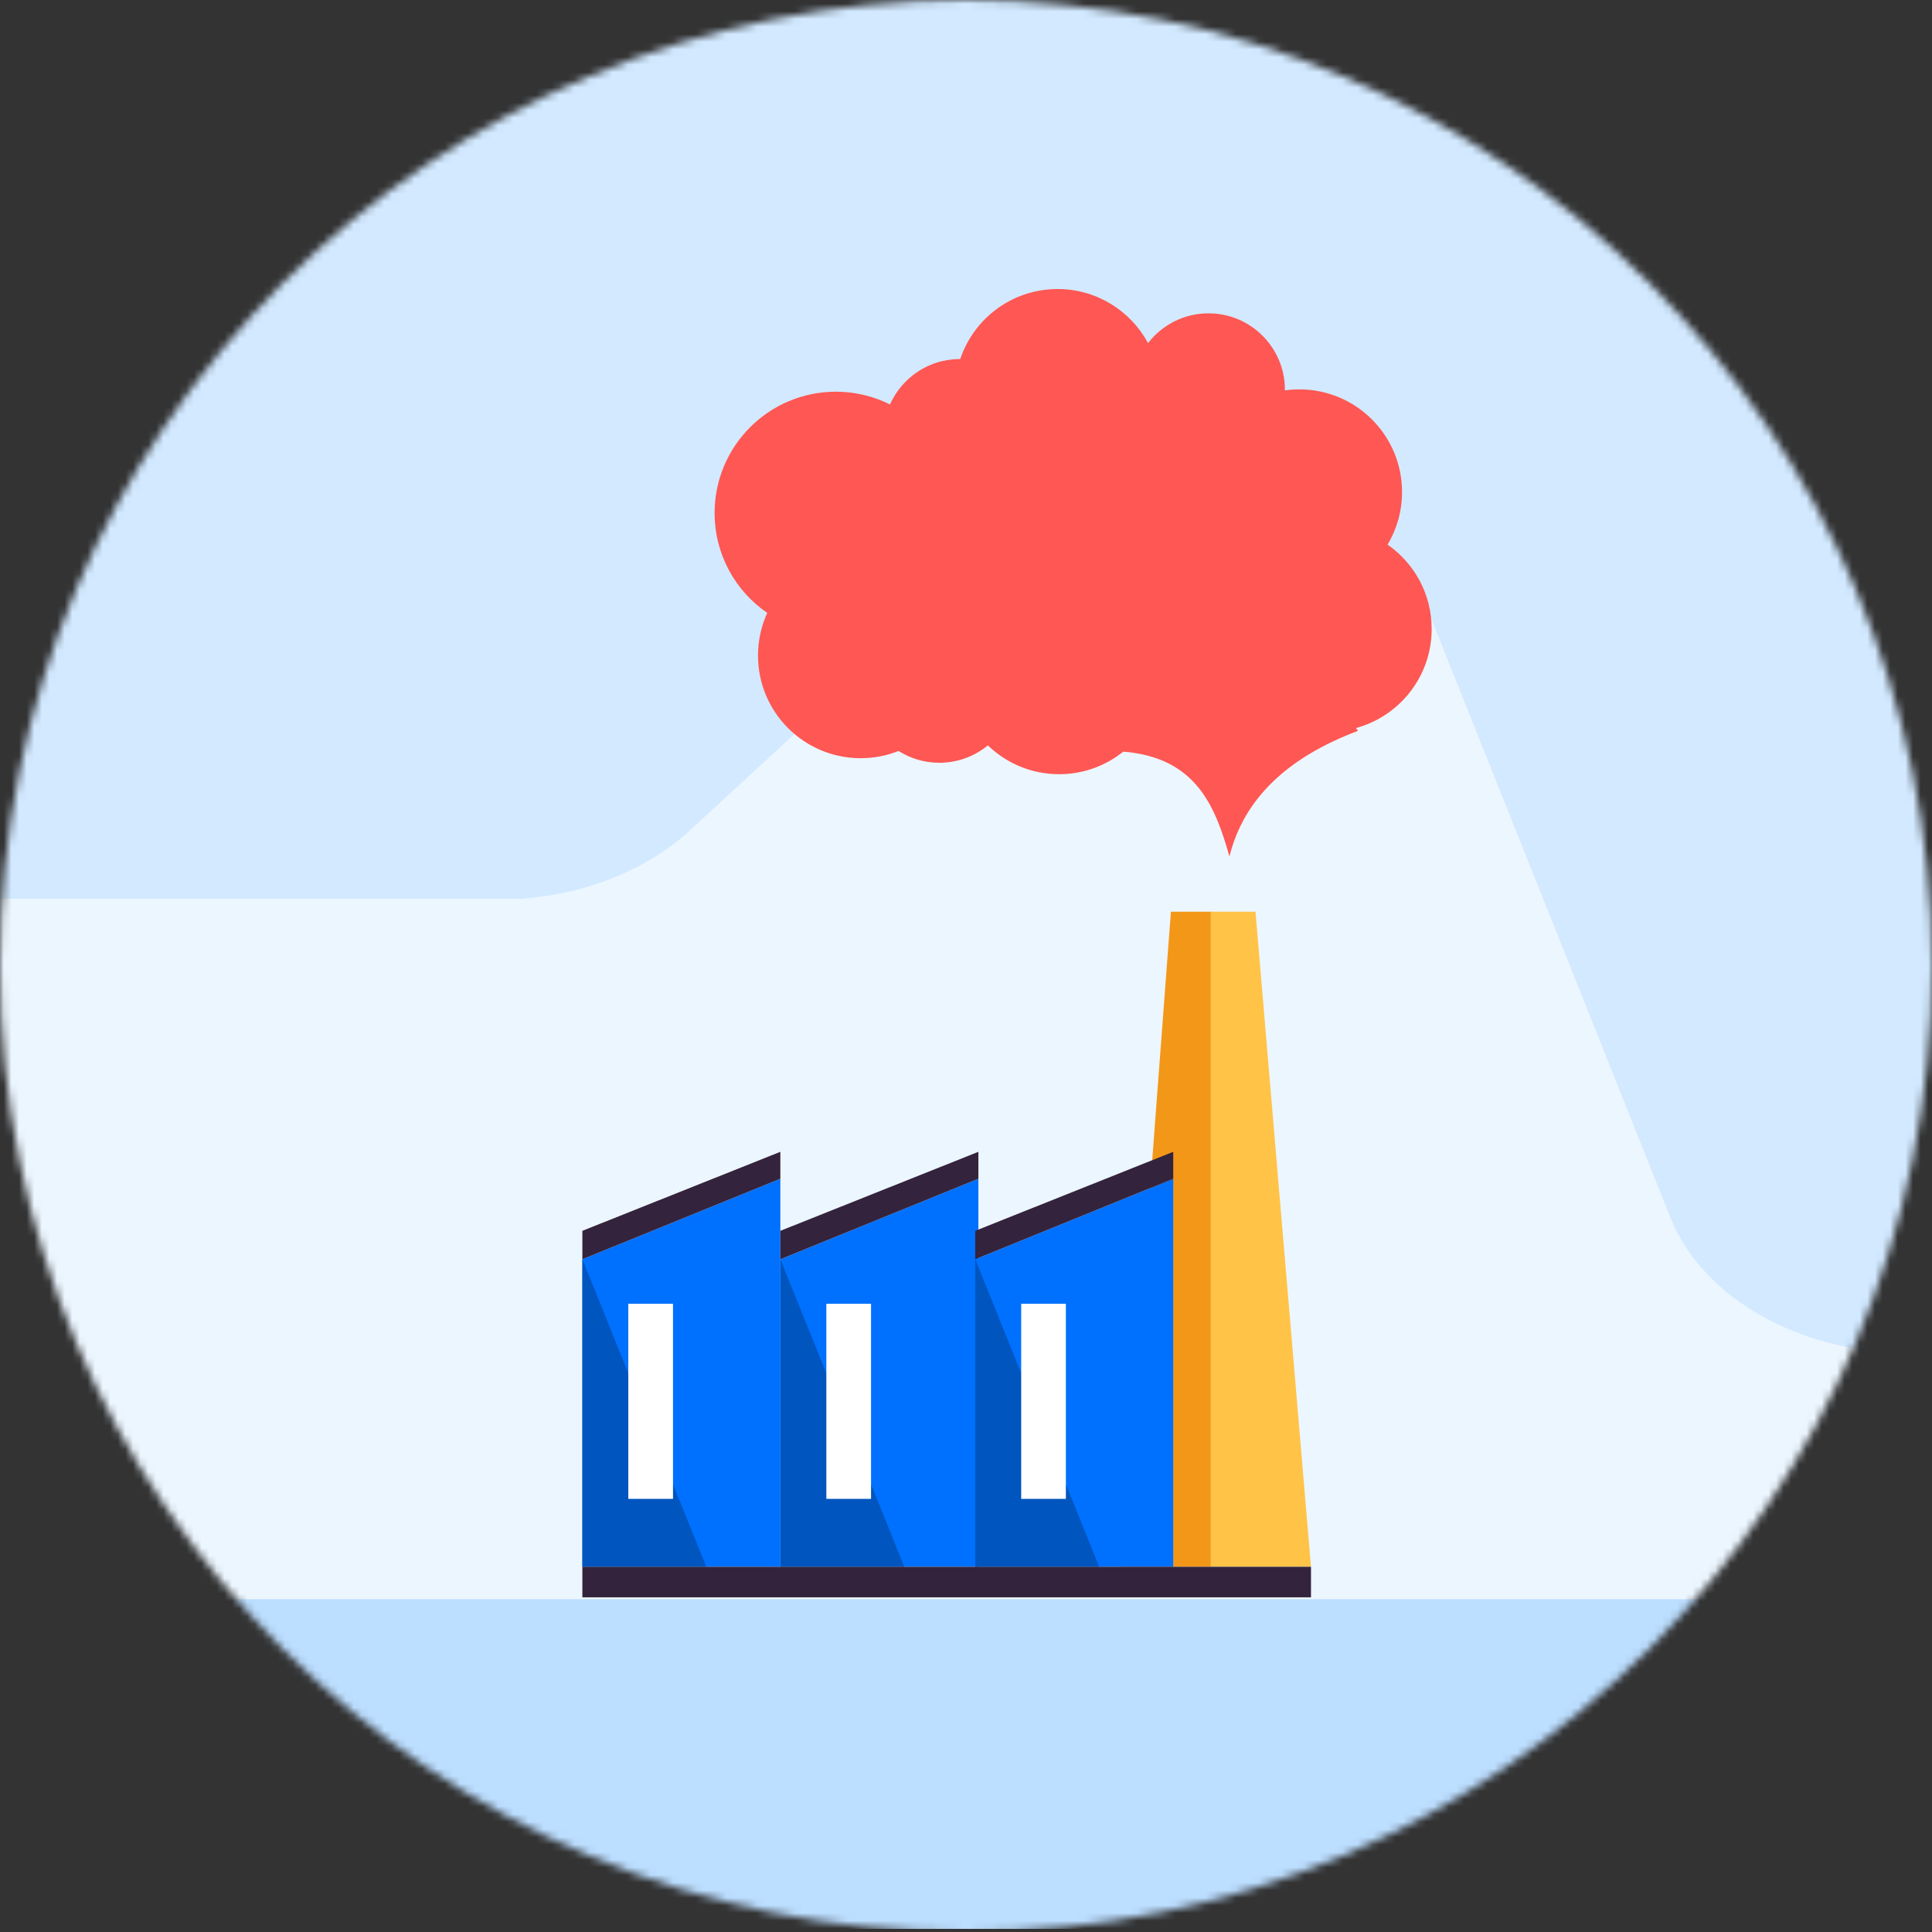
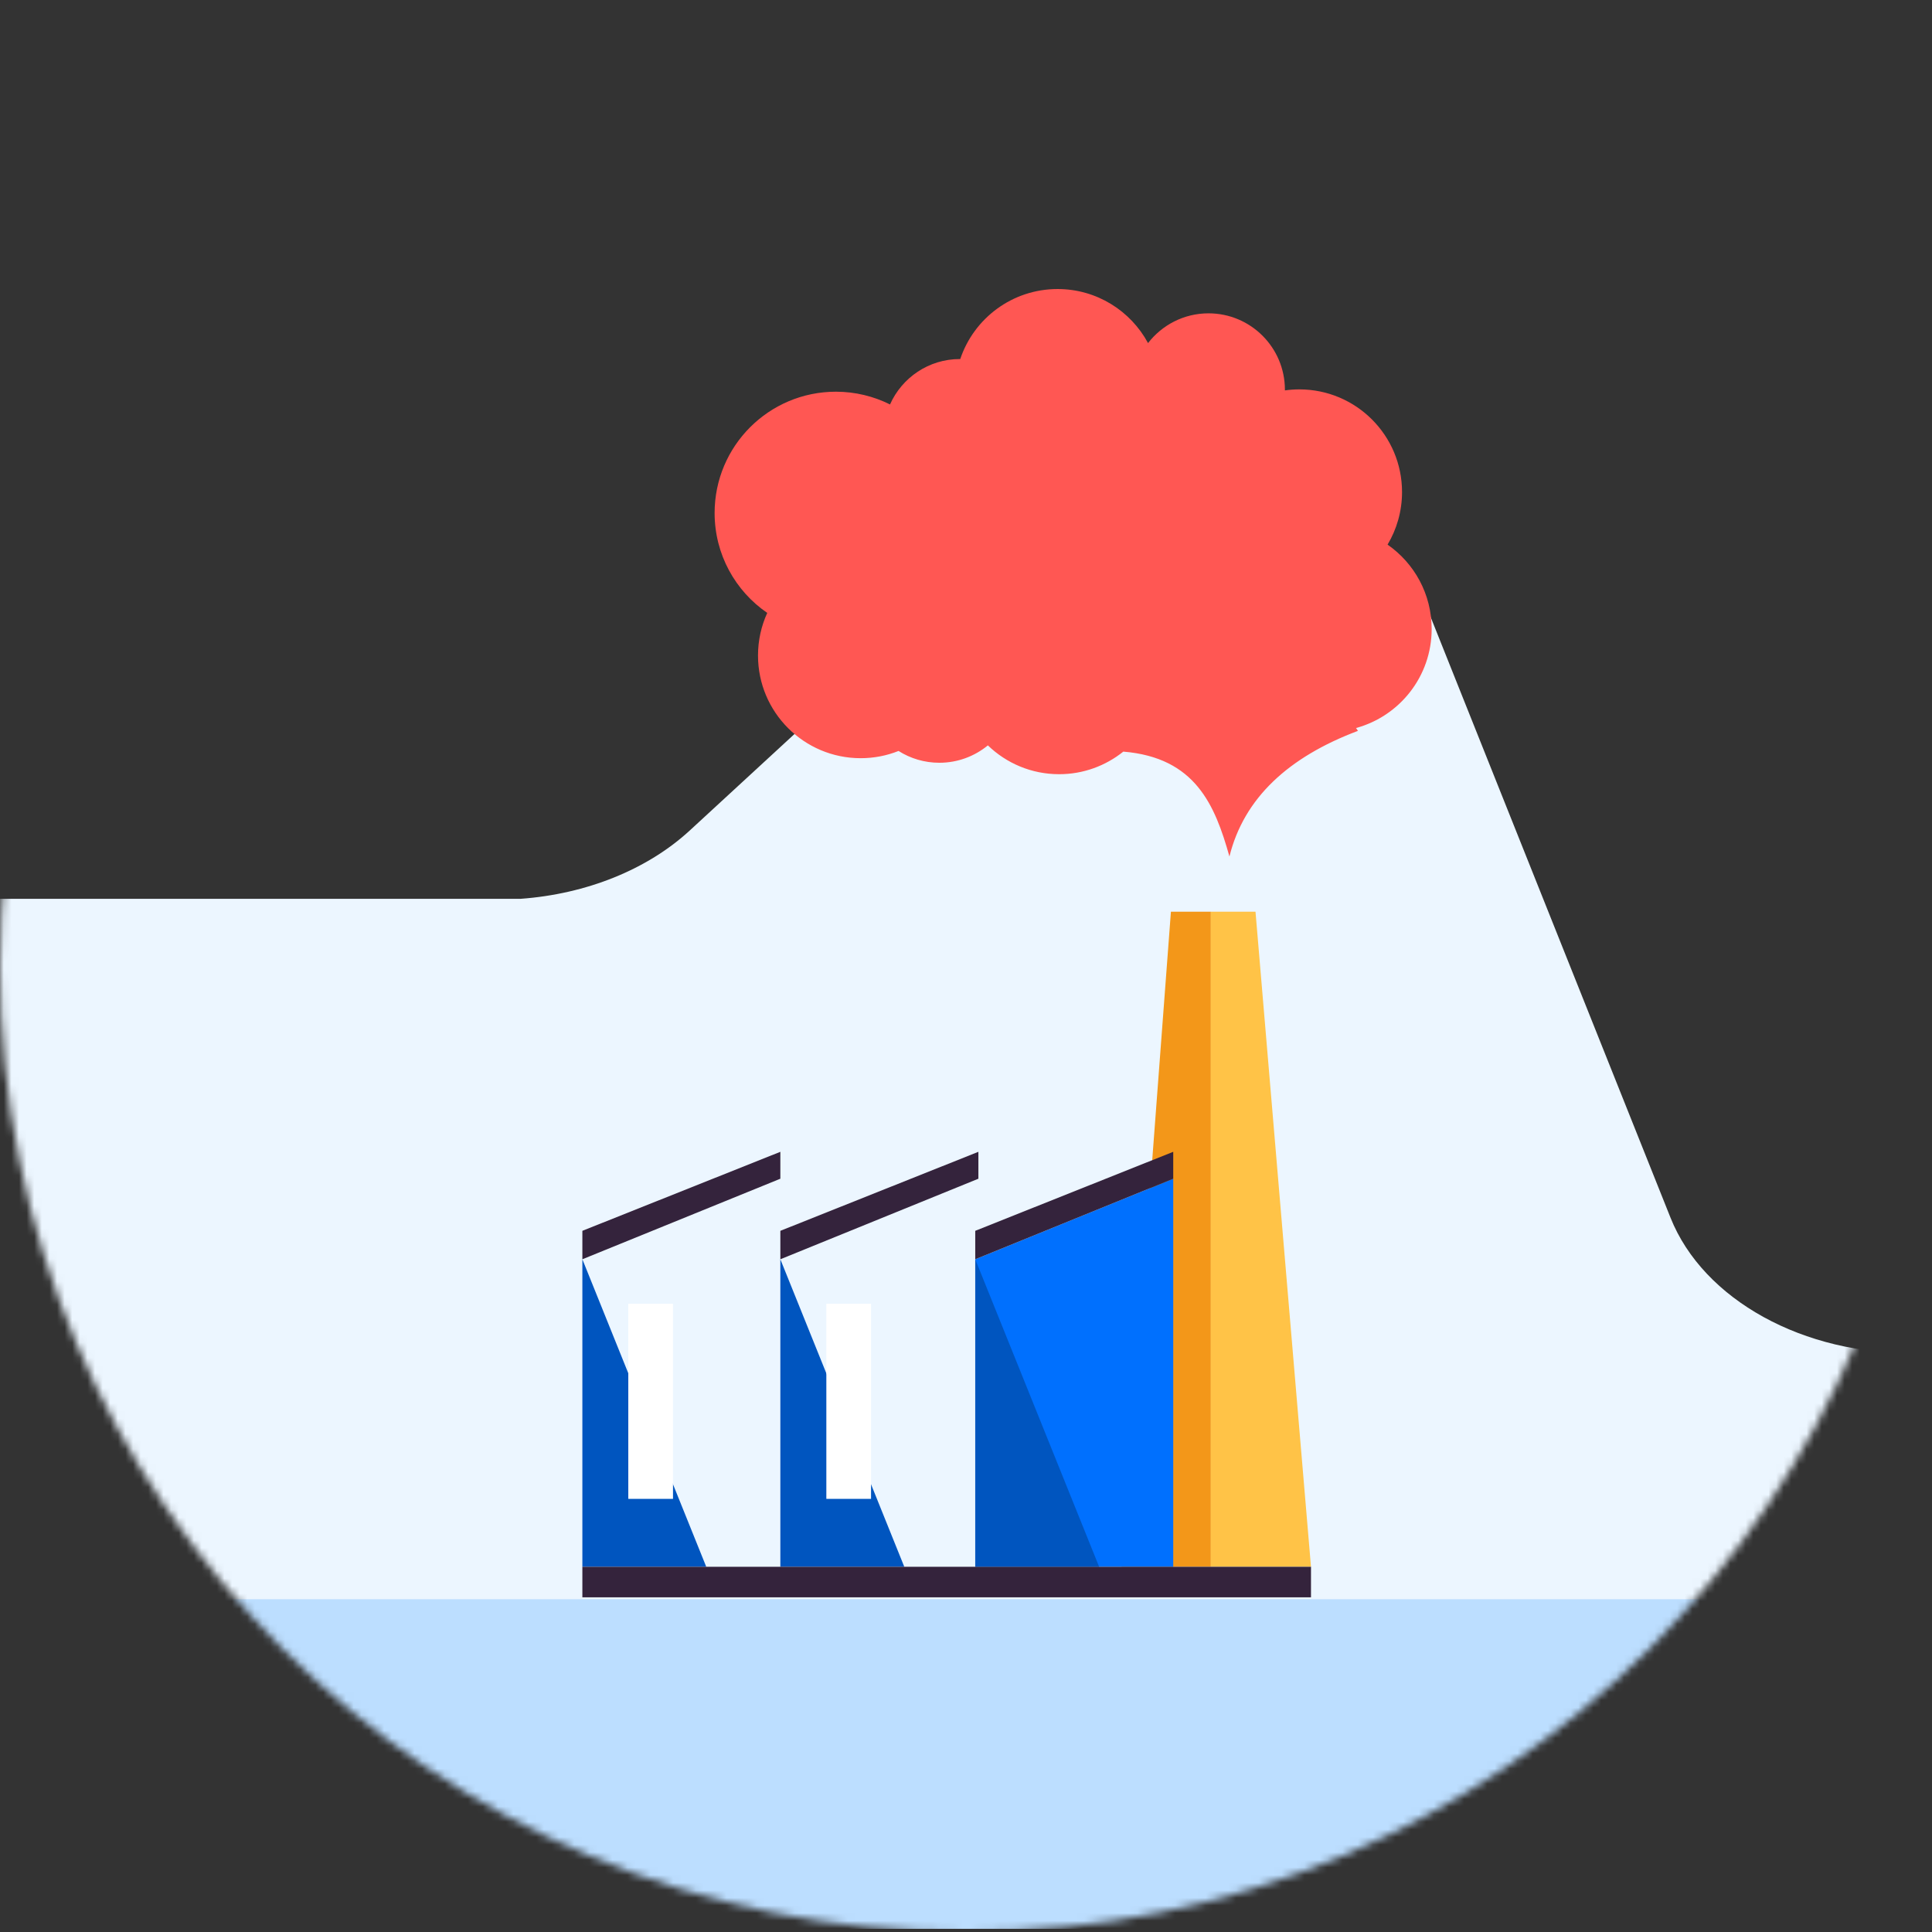
<svg xmlns="http://www.w3.org/2000/svg" fill="none" height="254" viewBox="0 0 254 254" width="254">
  <rect x="0" y="0" width="254" height="254" fill="#333333" stroke="none" />
  <mask id="a" height="254" maskUnits="userSpaceOnUse" width="254" x="0" y="0">
    <circle cx="127" cy="127" fill="#ffeded" r="127" />
  </mask>
  <g mask="url(#a)">
-     <path d="m272-44h-290v297.581h290z" fill="#d2e9ff" />
    <path d="m-18 210.717v-92.548h86.425c8.685-.625 16.687-3.856 22.253-8.98l40.413-37.231c12.153-11.194 34.169-12.202 47.983-2.194 4.127 2.989 7.169 6.748 8.831 10.904l31.718 79.425c4.311 10.802 17.525 18.078 32.299 17.797l20.073-.383v33.21z" fill="#ecf6ff" />
    <path d="m272 210.252h-290v43.334h290z" fill="#bcdeff" />
    <path d="m153.941 119.858-6.484 86.128h11.736v-86.128z" fill="#f39719" />
    <path d="m165.061 119.858h-5.868v86.128h13.163z" fill="#ffc347" />
-     <path d="m76.564 205.987v-40.43l26.029-10.591v51.021z" fill="#0070fe" />
    <path d="m76.564 165.556 16.287 40.43h-16.287z" fill="#0055bf" />
    <path d="m88.479 171.409h-5.876v25.647h5.876z" fill="#fff" />
    <path d="m76.564 165.556 26.029-10.59v-3.538l-26.029 10.388z" fill="#34233c" />
-     <path d="m102.593 205.987v-40.43l26.036-10.591v51.021z" fill="#0070fe" />
    <path d="m102.593 165.556 16.295 40.43h-16.295z" fill="#0055bf" />
    <path d="m114.516 171.409h-5.876v25.647h5.876z" fill="#fff" />
    <path d="m102.593 165.556 26.036-10.59v-3.538l-26.036 10.388z" fill="#34233c" />
    <path d="m128.216 205.987v-40.43l26.029-10.591v51.021z" fill="#0070fe" />
    <path d="m128.216 165.556 16.287 40.43h-16.287z" fill="#0055bf" />
-     <path d="m140.132 171.409h-5.876v25.647h5.876z" fill="#fff" />
    <path d="m128.216 165.556 26.029-10.59v-3.538l-26.029 10.388z" fill="#34233c" />
    <path d="m172.356 205.986h-95.792v4.014h95.792z" fill="#34233c" />
    <path d="m93.95 67.442c0-8.806 7.138-15.945 15.945-15.945 2.556 0 4.972.608 7.115 1.675 1.566-3.515 5.088-5.969 9.18-5.969h.054c1.793-5.354 6.843-9.204 12.797-9.204 5.143 0 9.616 2.876 11.892 7.107 1.839-2.377 4.714-3.912 7.949-3.912 5.548 0 10.045 4.497 10.045 10.045v.086c.623-.086 1.254-.133 1.901-.133 7.45 0 13.498 6.04 13.498 13.498 0 2.525-.694 4.886-1.902 6.912 3.507 2.439 5.798 6.492 5.798 11.089 0 6.227-4.216 11.464-9.944 13.022.086.125.164.249.25.374-9.157 3.452-14.986 8.838-16.895 16.514-1.902-6.765-4.474-12.999-13.95-13.786-2.315 1.855-5.245 2.969-8.44 2.969-3.639 0-6.936-1.442-9.367-3.788-1.738 1.426-3.959 2.284-6.383 2.284-1.971 0-3.81-.569-5.361-1.551-1.543.616-3.219.951-4.98.951-7.45 0-13.497-6.04-13.497-13.498 0-2.003.436-3.897 1.215-5.603-4.185-2.868-6.92-7.684-6.92-13.139z" fill="#ff5753" />
  </g>
</svg>